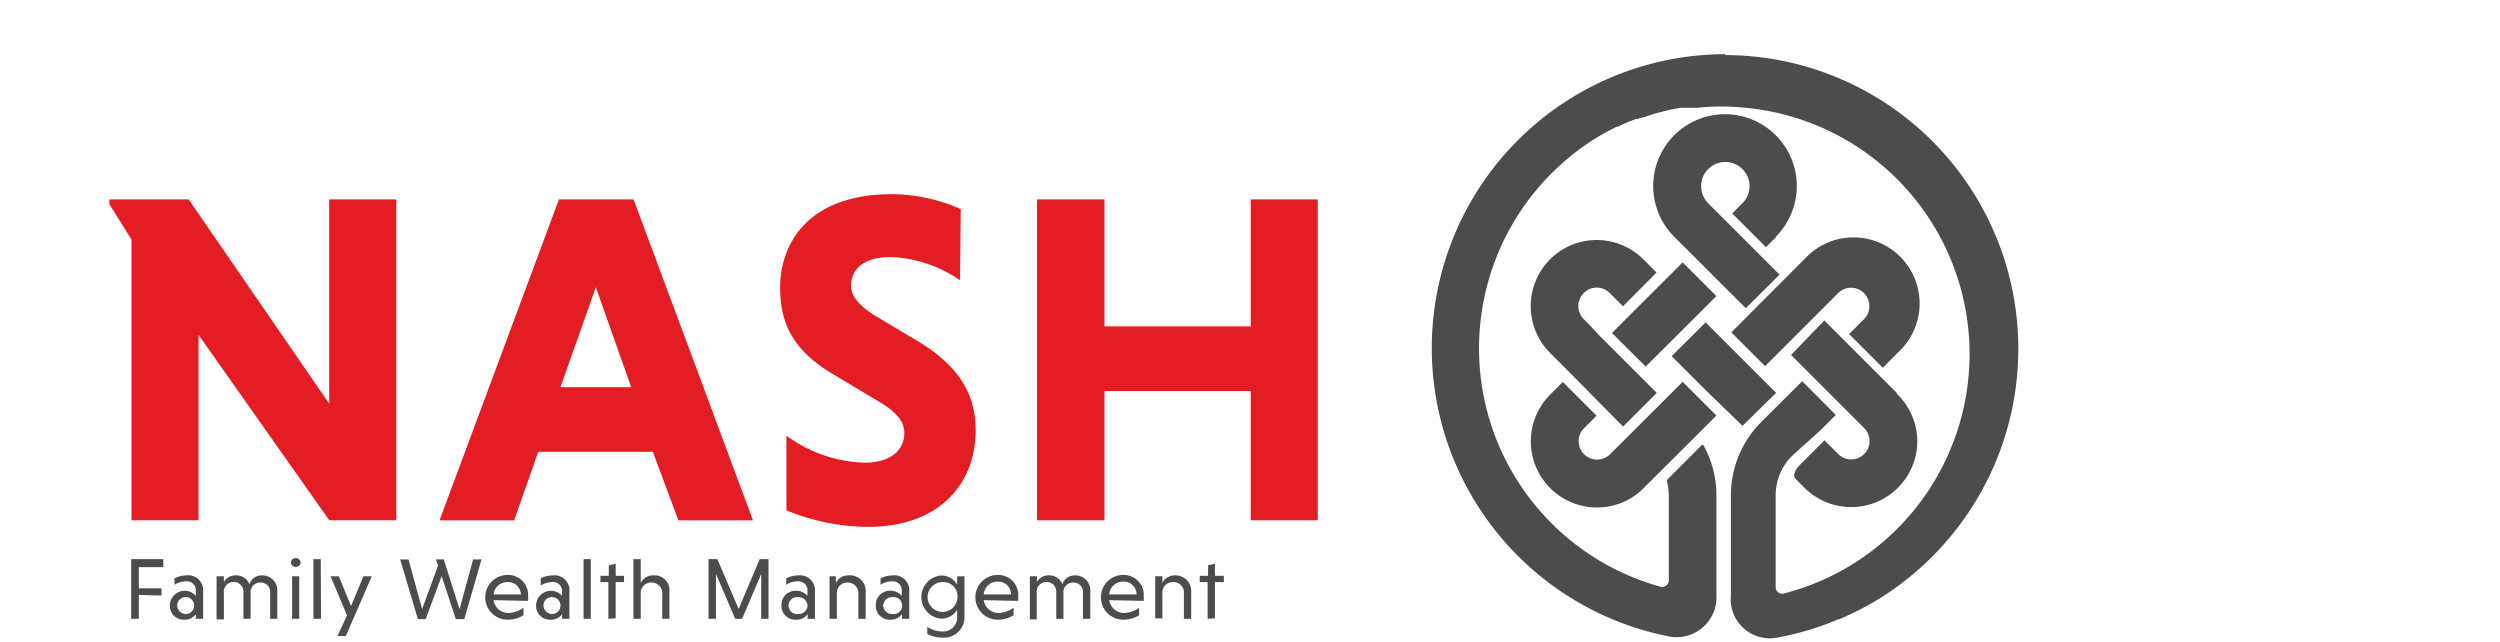
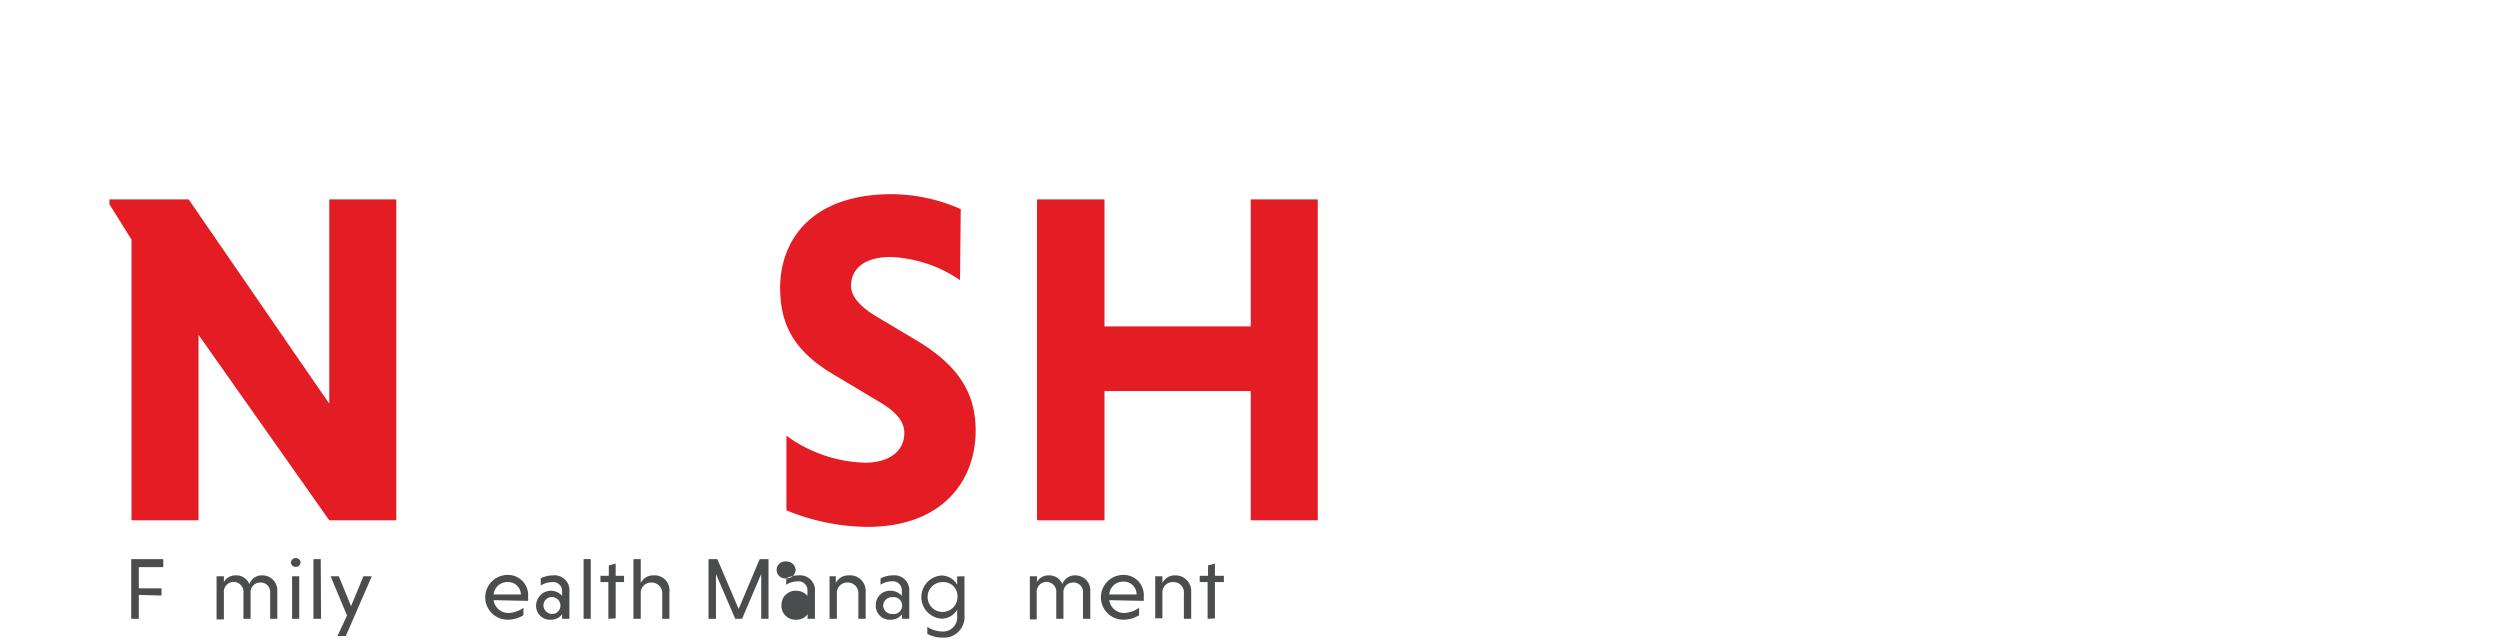
<svg xmlns="http://www.w3.org/2000/svg" id="bea46790-2fe8-4f2e-965a-9b04759b5497" data-name="Calque 1" width="167.5" height="43" viewBox="0 0 167.5 43">
  <title>logo-ia-nash-M</title>
-   <path d="M107.21,22.53,111,26.32l-2.25,2.26L105,24.79l-.81-.81-.34-.34a4.44,4.44,0,0,1,0-6.26,4.42,4.42,0,0,1,6.26,0l.88.88-2.25,2.26-.88-.88a1.23,1.23,0,0,0-.88-.37,1.19,1.19,0,0,0-.87.37,1.23,1.23,0,0,0,0,1.74l.34.34Zm9.54,6L119,26.32l-2.48-2.48h0l-2.24-2.24L112,23.86l2.24,2.24h0Zm10.33-2.21-4.85-4.85L120,23.78l4.9,4.9a1.23,1.23,0,0,1-1.74,1.74h0l-.92-.92-1.64,1.64c-.38.38-.48.77-.3.94l.6.6h0a4.43,4.43,0,0,0,7.56-3.09A4.49,4.49,0,0,0,127.08,26.37Zm.11-2.73a4.43,4.43,0,1,0-6.26-6.26L116,22.27l2.26,2.26,4.89-4.89a1.23,1.23,0,1,1,1.74,1.74l-1,1,2.26,2.26ZM115,27.84l-2.26-2.26-4.86,4.85h0a1.24,1.24,0,0,1-1.75,0,1.23,1.23,0,0,1,0-1.74l.84-.84-2.26-2.26-.84.84A4.43,4.43,0,0,0,107,34a4.38,4.38,0,0,0,3.09-1.26h0Zm0-8-2.26-2.26L108,22.31l2.26,2.25Zm4-4a4.81,4.81,0,1,0-6.85,0h0l4.82,4.81,2.26-2.25-4.78-4.78h0a1.61,1.61,0,0,1-.47-1.15,1.57,1.57,0,0,1,.47-1.14,1.61,1.61,0,0,1,2.29,0,1.58,1.58,0,0,1,.48,1.14,1.62,1.62,0,0,1-.48,1.15h0l-.68.68,2.26,2.26.68-.68ZM115.63,3.63a19.69,19.69,0,0,0-3.86,39A2.67,2.67,0,0,0,115,39.87V33.19a6.81,6.81,0,0,0-.87-3.36.07.07,0,0,0-.12,0l-2.25,2.25a.23.23,0,0,0-.06.22,4,4,0,0,1,.11.91v5.67a.45.45,0,0,1-.56.43,16.57,16.57,0,0,1-6.06-28.81l.07-.06.22-.18.16-.12.14-.11.23-.16.08-.06.27-.19,0,0,.31-.21,0,0c.33-.2.66-.4,1-.59l.34-.17,0,0,.31-.16.07,0,.28-.13.12-.06.23-.1.17-.07.18-.07.24-.09.12,0,.29-.1.07,0,.33-.11h0l.36-.12c.37-.11.75-.2,1.13-.29h0l.36-.07h0l.33-.06.09,0,.28,0,.17,0,.2,0,.28,0h.1a15.74,15.74,0,0,1,3.22,0,16.57,16.57,0,0,1,2.56,32.55.44.44,0,0,1-.53-.42V33.19a3.73,3.73,0,0,1,1.09-2.64L122,28.8h0l1-1-2.25-2.26-2.08,2.07-.7.7a6.93,6.93,0,0,0-2,4.9v6.69a2.62,2.62,0,0,0,3.2,2.8,18.9,18.9,0,0,0,4-1.21l.06,0,.3-.13.2-.09.15-.07.34-.16h0a18.78,18.78,0,0,0,3.55-2.24h0a19.93,19.93,0,0,0,2.24-2.08l.63-.72h0a19.68,19.68,0,0,0-15.1-32.31Z" fill="#4b4c4e" />
  <path d="M13.3,22.43V34.86H8.81V16.05L7.33,13.68v-.32h5.31l9.42,13.69V13.36h4.49v21.5H22.06Z" fill="#e41c23" />
-   <path d="M43.74,30.27H36.06l-1.61,4.59h-5l8-21.5h5l8,21.5h-5Zm-6.19-4.33h4.74l-2.37-6.7Z" fill="#e41c23" />
  <path d="M64.32,18.77a8.83,8.83,0,0,0-4.64-1.55c-1.81,0-2.66.82-2.66,1.93,0,.69.57,1.36,1.61,2l2.85,1.7c2.78,1.68,3.89,3.54,3.89,6,0,3.38-2.25,6.45-7.24,6.45a14.49,14.49,0,0,1-5.44-1.11v-5A9.32,9.32,0,0,0,57.94,31c1.71,0,2.65-.82,2.65-2,0-.73-.5-1.39-1.7-2.09L56,25.18c-2.85-1.64-3.73-3.47-3.73-5.91,0-3,1.92-6.26,7.49-6.26a11.55,11.55,0,0,1,4.61,1Z" fill="#e41c23" />
  <path d="M83.8,26.2H74v8.66H69.48V13.36H74v8.51H83.8V13.36h4.49v21.5H83.8Z" fill="#e41c23" />
  <path d="M9.3,39.86v1.6H8.79v-4h2.15V38H9.3v1.42h1.52v.48Z" fill="#4b4c4e" />
-   <path d="M11.69,38.75a1.8,1.8,0,0,1,.82-.2,1,1,0,0,1,1.1,1.1v1.81h-.49v-.31a.89.89,0,0,1-.74.37.93.93,0,0,1-1-1,1,1,0,0,1,1-.94,1,1,0,0,1,.74.34v-.33a.6.6,0,0,0-.66-.64,1.48,1.48,0,0,0-.77.23Zm.8,2.39a.57.57,0,1,0-.62-.57A.6.6,0,0,0,12.49,41.14Z" fill="#4b4c4e" />
  <path d="M15,39a.87.87,0,0,1,.79-.45.94.94,0,0,1,.92.59.87.87,0,0,1,.87-.59,1,1,0,0,1,1,1.07v1.84h-.48V39.73a.63.63,0,0,0-.65-.7.64.64,0,0,0-.66.7v1.73h-.48V39.73a.66.66,0,1,0-1.31,0v1.77h-.49V38.61H15Z" fill="#4b4c4e" />
  <path d="M19.81,37.39a.32.32,0,0,1,.33.32.33.33,0,0,1-.65,0A.32.32,0,0,1,19.81,37.39Zm.24,4.07h-.48V38.61h.48Z" fill="#4b4c4e" />
  <path d="M21.51,41.46H21v-4h.49Z" fill="#4b4c4e" />
  <path d="M23.25,41.24l-1.1-2.63h.55l.82,2,.83-2h.56l-1.74,4h-.56Z" fill="#4b4c4e" />
-   <path d="M26.81,37.48h.56l.91,3.33,1.07-2.91-.14-.42h.52l1.06,3.33.91-3.33h.56l-1.15,4h-.57l-.95-2.88-1.07,2.88H28Z" fill="#4b4c4e" />
  <path d="M33.07,40.21a1,1,0,0,0,1,.86,1.81,1.81,0,0,0,1-.35v.5a2,2,0,0,1-1.06.3,1.49,1.49,0,0,1,0-3A1.35,1.35,0,0,1,35.38,40a.93.93,0,0,1,0,.26Zm0-.38H34.9A.85.85,0,0,0,34,39,.92.92,0,0,0,33.07,39.83Z" fill="#4b4c4e" />
  <path d="M36.23,38.75a1.8,1.8,0,0,1,.82-.2,1,1,0,0,1,1.1,1.1v1.81h-.49v-.31a.89.89,0,0,1-.74.37.93.93,0,0,1-1-1,1,1,0,0,1,1-.94,1,1,0,0,1,.74.34v-.33A.6.6,0,0,0,37,39a1.48,1.48,0,0,0-.77.23Zm.8,2.39a.57.57,0,1,0-.62-.57A.6.6,0,0,0,37,41.14Z" fill="#4b4c4e" />
  <path d="M39.58,41.46H39.1v-4h.48Z" fill="#4b4c4e" />
  <path d="M40.76,41.46V39h-.53v-.42h.56v-.7l.46-.12v.82h.56V39h-.56v2.43Z" fill="#4b4c4e" />
  <path d="M42.93,39.06a.92.92,0,0,1,.85-.51,1,1,0,0,1,1.07,1.13v1.78h-.48V39.8a.71.71,0,0,0-.72-.77.69.69,0,0,0-.72.73v1.7h-.49v-4h.49Z" fill="#4b4c4e" />
  <path d="M49.26,41.46l-1.29-3v3h-.5v-4h.59l1.43,3.34,1.41-3.34h.59v4H51v-3l-1.28,3Z" fill="#4b4c4e" />
-   <path d="M52.68,38.75a1.8,1.8,0,0,1,.82-.2,1,1,0,0,1,1.1,1.1v1.81h-.49v-.31a.89.89,0,0,1-.75.37.93.93,0,0,1-1-1,.94.94,0,0,1,1-.94,1,1,0,0,1,.74.34v-.33a.6.6,0,0,0-.66-.64,1.48,1.48,0,0,0-.77.23Zm.8,2.39a.6.6,0,0,0,.63-.57.61.61,0,0,0-.63-.56.57.57,0,1,0,0,1.13Z" fill="#4b4c4e" />
+   <path d="M52.68,38.75a1.8,1.8,0,0,1,.82-.2,1,1,0,0,1,1.1,1.1v1.81h-.49v-.31a.89.89,0,0,1-.75.37.93.93,0,0,1-1-1,.94.94,0,0,1,1-.94,1,1,0,0,1,.74.34v-.33a.6.6,0,0,0-.66-.64,1.48,1.48,0,0,0-.77.23Za.6.6,0,0,0,.63-.57.61.61,0,0,0-.63-.56.57.57,0,1,0,0,1.13Z" fill="#4b4c4e" />
  <path d="M56,39.06a.92.92,0,0,1,.85-.51A1.05,1.05,0,0,1,58,39.68v1.78h-.49V39.8a.71.71,0,0,0-.72-.77.69.69,0,0,0-.72.73v1.7h-.49V38.61H56Z" fill="#4b4c4e" />
  <path d="M59,38.75a1.8,1.8,0,0,1,.82-.2,1,1,0,0,1,1.1,1.1v1.81h-.49v-.31a.89.89,0,0,1-.75.37.93.93,0,0,1-1-1,.94.94,0,0,1,1-.94,1,1,0,0,1,.74.34v-.33a.6.6,0,0,0-.66-.64,1.45,1.45,0,0,0-.77.23Zm.8,2.39a.57.57,0,1,0,0-1.13.6.6,0,0,0-.63.56A.6.6,0,0,0,59.79,41.14Z" fill="#4b4c4e" />
  <path d="M64.62,38.61v2.63a1.38,1.38,0,0,1-1.49,1.48,2.11,2.11,0,0,1-1-.25V42a1.89,1.89,0,0,0,1,.31.94.94,0,0,0,1-1v-.46a1.21,1.21,0,0,1-1.07.6,1.45,1.45,0,0,1,0-2.89,1.2,1.2,0,0,1,1.07.62v-.56ZM63.15,39a1,1,0,1,0,1,1A.94.94,0,0,0,63.15,39Z" fill="#4b4c4e" />
-   <path d="M65.91,40.21a1,1,0,0,0,1,.86,1.81,1.81,0,0,0,1-.35v.5a2,2,0,0,1-1.06.3,1.49,1.49,0,0,1,0-3A1.35,1.35,0,0,1,68.22,40a1.72,1.72,0,0,1,0,.26Zm0-.38h1.83a.85.85,0,0,0-.9-.86A.92.92,0,0,0,65.91,39.83Z" fill="#4b4c4e" />
  <path d="M69.47,39a.87.87,0,0,1,.79-.45.94.94,0,0,1,.92.59.88.88,0,0,1,.87-.59,1,1,0,0,1,1,1.07v1.84h-.49V39.73a.63.63,0,0,0-.65-.7.64.64,0,0,0-.66.7v1.73h-.48V39.73a.66.66,0,1,0-1.31,0v1.77H69V38.61h.48Z" fill="#4b4c4e" />
  <path d="M74.32,40.21a1,1,0,0,0,1,.86,1.81,1.81,0,0,0,1-.35v.5a2,2,0,0,1-1.06.3,1.49,1.49,0,0,1,0-3A1.35,1.35,0,0,1,76.63,40a1.72,1.72,0,0,1,0,.26Zm0-.38h1.83a.85.85,0,0,0-.9-.86A.92.92,0,0,0,74.32,39.83Z" fill="#4b4c4e" />
  <path d="M77.88,39.06a.92.92,0,0,1,.86-.51,1.05,1.05,0,0,1,1.07,1.13v1.78h-.49V39.8A.7.7,0,0,0,78.6,39a.69.69,0,0,0-.72.73v1.7H77.4V38.61h.48Z" fill="#4b4c4e" />
  <path d="M80.91,41.46V39h-.53v-.42h.56v-.7l.46-.12v.82H82V39H81.4v2.43Z" fill="#4b4c4e" />
</svg>